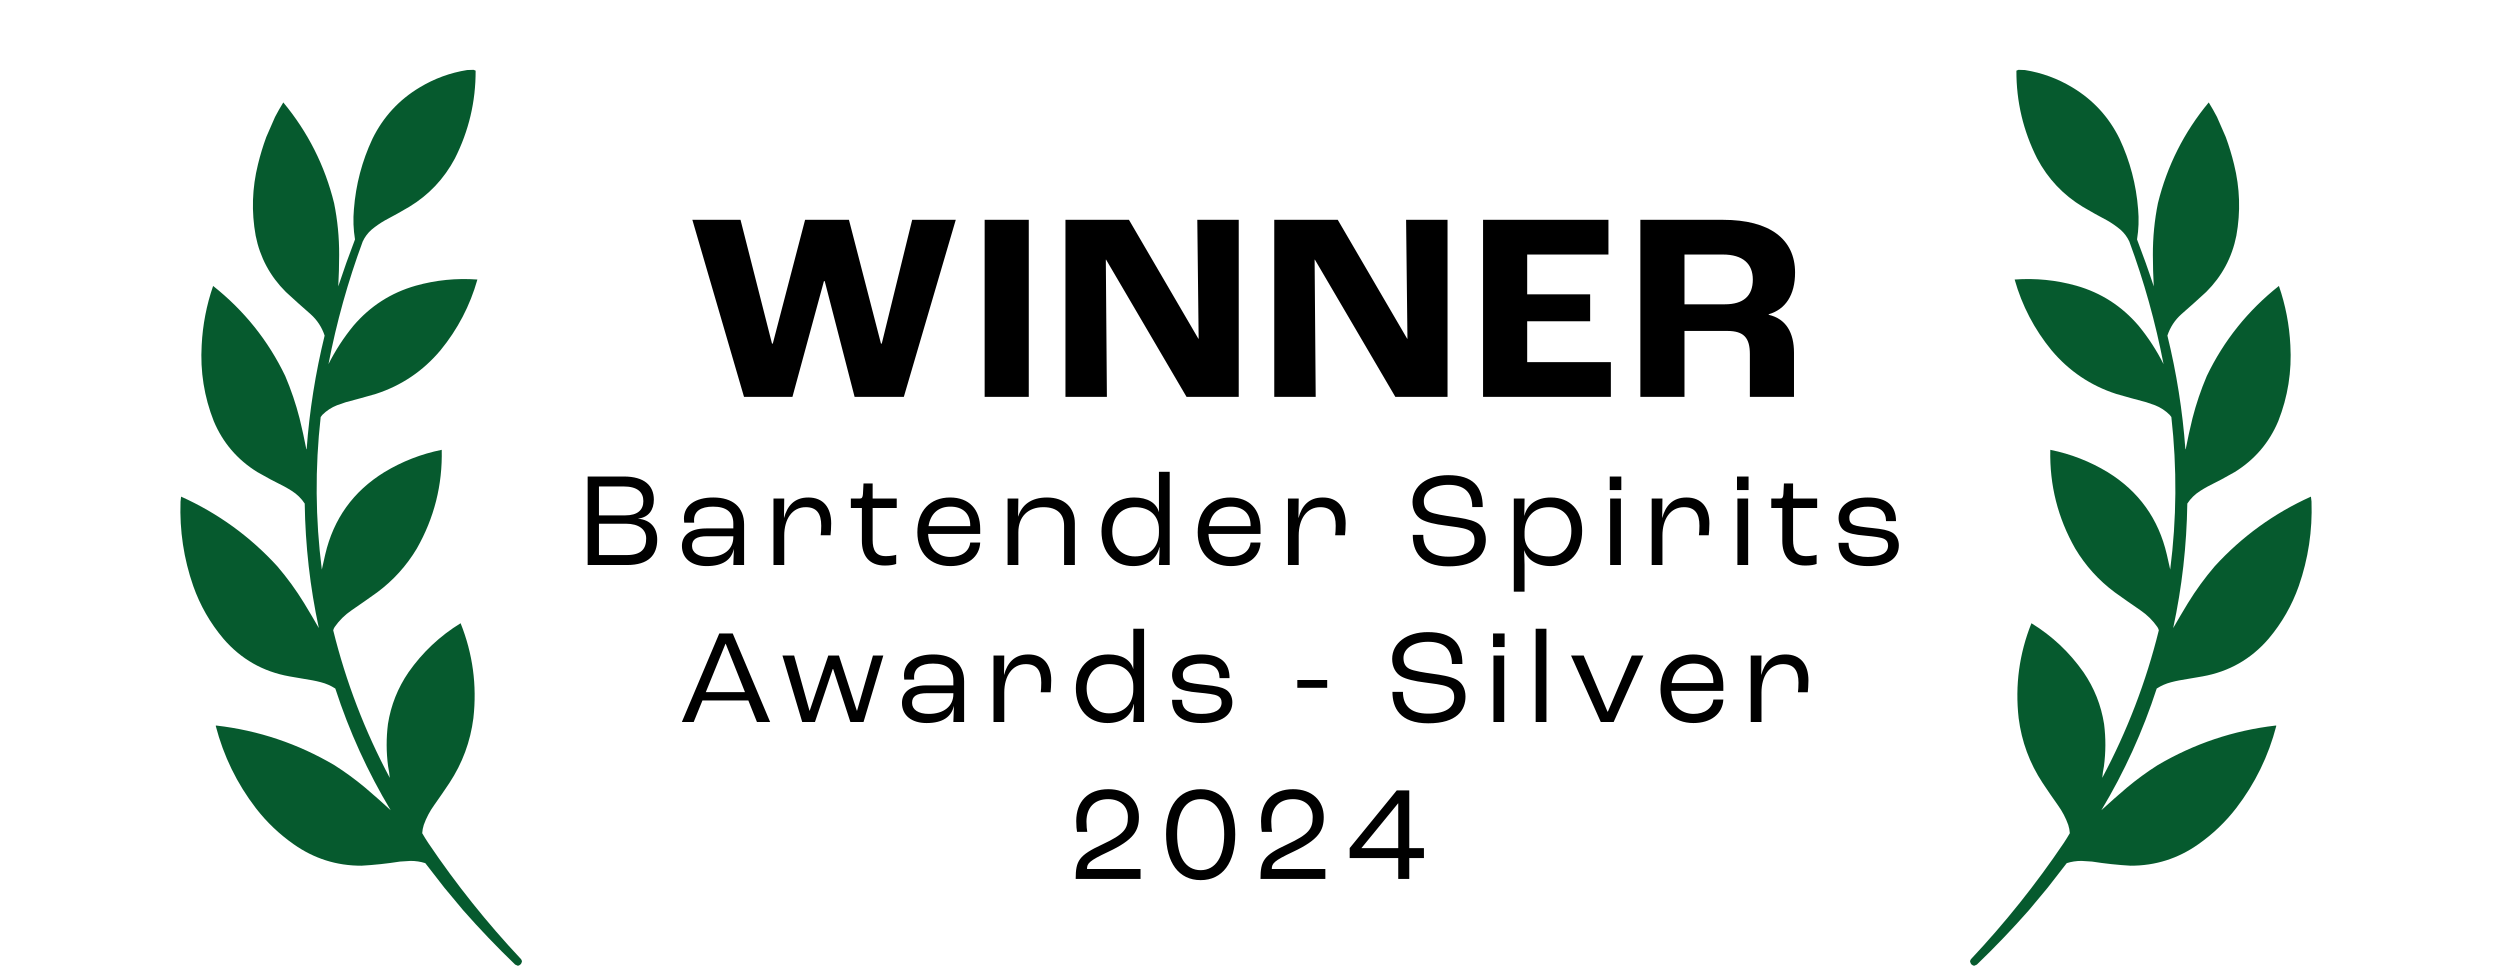
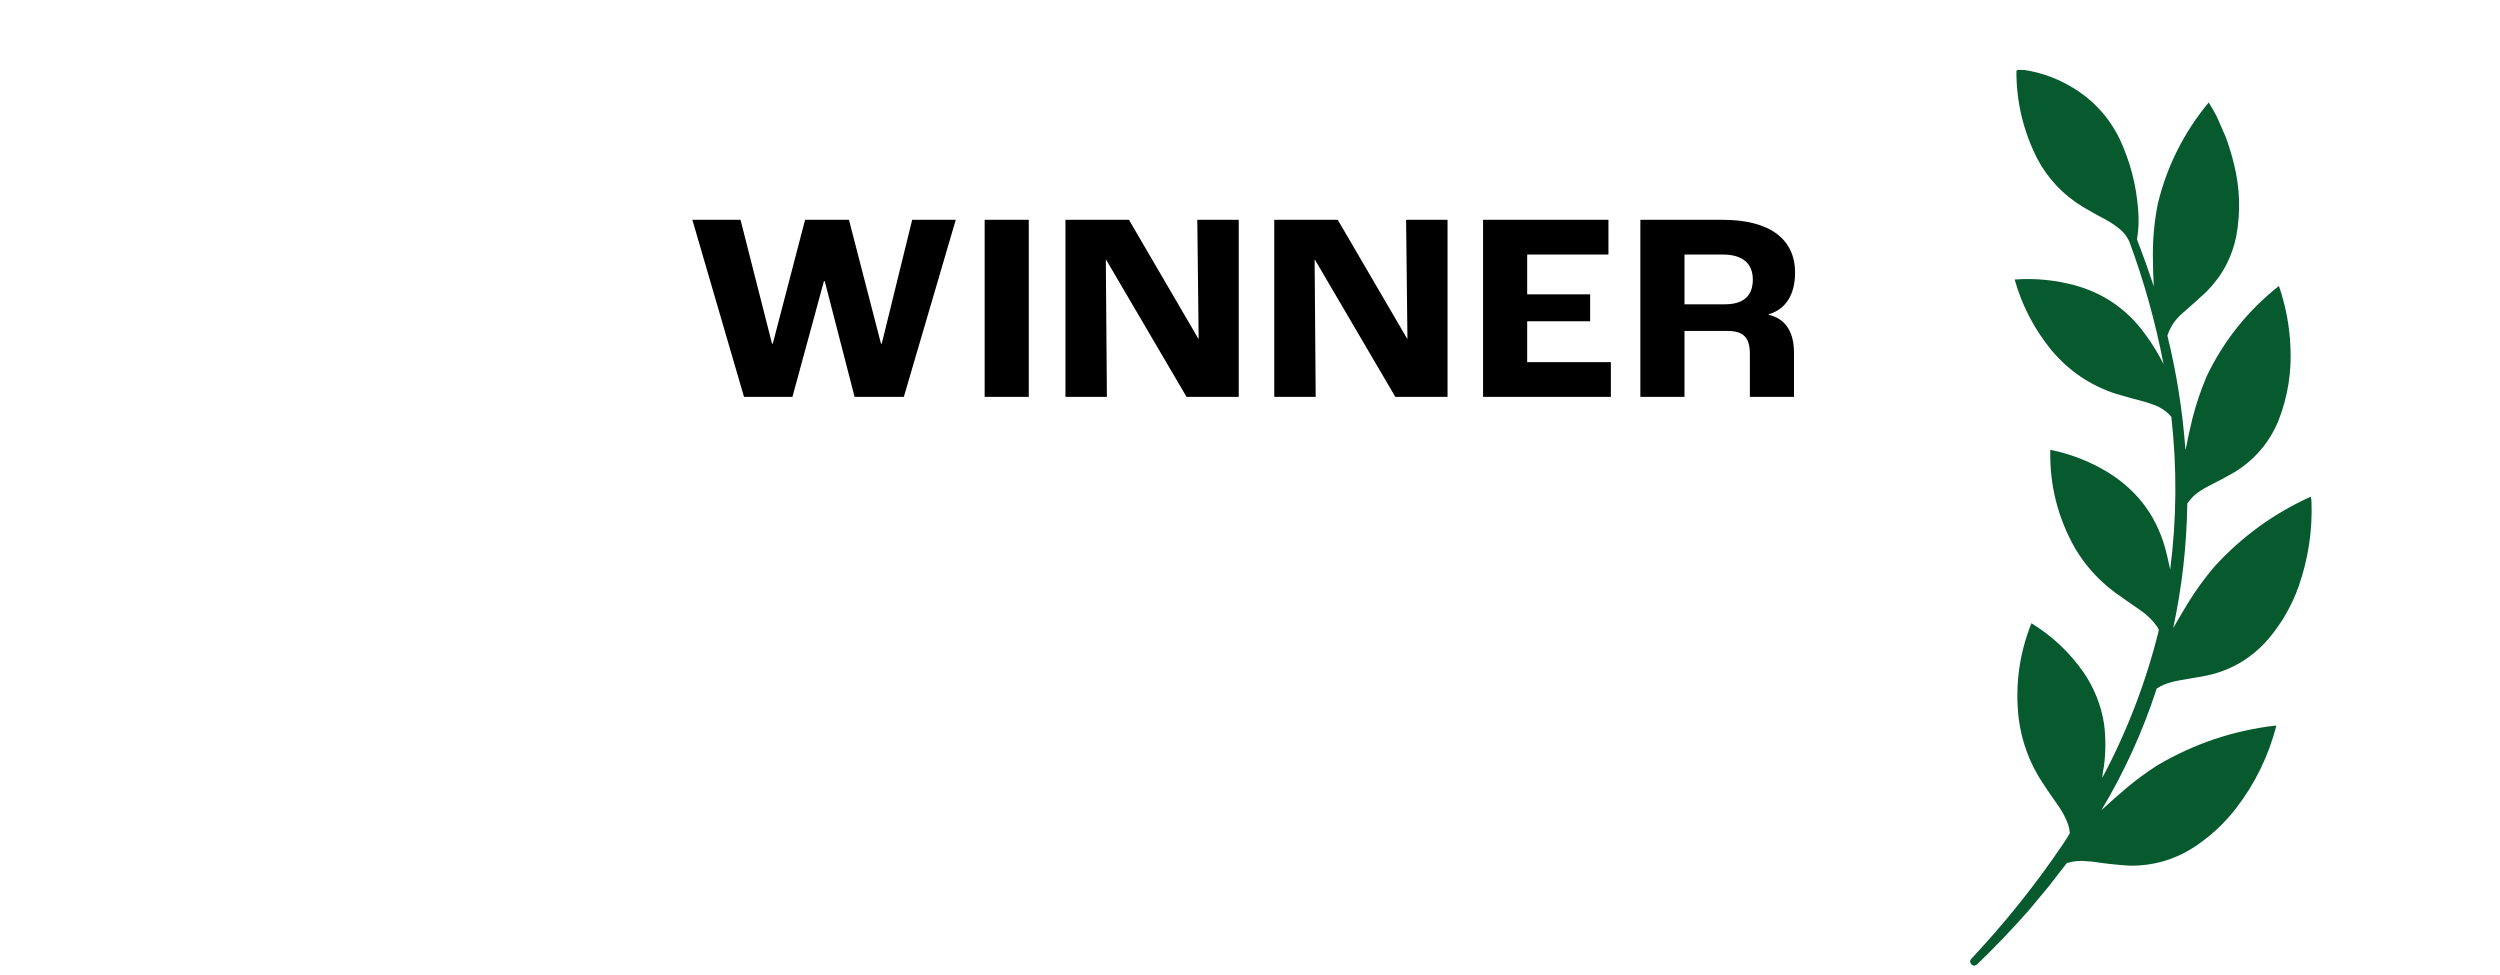
<svg xmlns="http://www.w3.org/2000/svg" fill="none" viewBox="0 0 223 87" height="87" width="223">
  <path fill="black" d="M66.366 35.4L61.758 19.608H66.054L68.862 30.648H68.934L71.814 19.608H75.726L78.582 30.648H78.654L81.366 19.608H85.254L80.622 35.4H76.23L73.566 25.08H73.494L70.686 35.4H66.366ZM87.831 35.4V19.608H91.767V35.4H87.831ZM95.039 35.4V19.608H100.703L106.895 30.216H106.919L106.799 19.608H110.495V35.4H105.839L98.663 23.16H98.639L98.735 35.4H95.039ZM113.664 35.4V19.608H119.328L125.52 30.216H125.544L125.424 19.608H129.12V35.4H124.464L117.288 23.16H117.264L117.36 35.4H113.664ZM132.289 35.4V19.608H143.473V22.704H136.225V26.256H141.841V28.656H136.225V32.304H143.689V35.4H132.289ZM146.32 35.4V19.608H153.688C157.864 19.608 160.12 21.336 160.12 24.312C160.12 26.328 159.256 27.6 157.768 28.032V28.08C159.328 28.44 160.024 29.688 160.024 31.464V35.4H156.088V31.584C156.088 30.144 155.56 29.52 154.072 29.52H150.256V35.4H146.32ZM150.256 27.144H153.856C155.512 27.144 156.352 26.4 156.352 24.936C156.352 23.544 155.488 22.704 153.664 22.704H150.256V27.144Z" />
-   <path fill="black" d="M52.419 50.4V42.504H55.635C57.471 42.504 58.323 43.308 58.323 44.568C58.323 45.48 57.867 46.14 56.931 46.26V46.272C58.023 46.368 58.623 47.088 58.623 48.12C58.623 49.512 57.855 50.4 55.923 50.4H52.419ZM53.427 45.972H55.767C56.883 45.972 57.387 45.48 57.387 44.7C57.387 43.908 56.871 43.392 55.623 43.392H53.427V45.972ZM53.427 49.512H55.887C57.243 49.512 57.639 48.936 57.639 48.024C57.639 47.232 56.991 46.716 55.839 46.716H53.427V49.512ZM63.025 50.496C61.681 50.496 60.828 49.812 60.828 48.696C60.828 47.856 61.416 47.136 63.001 47.136H65.412V46.704C65.412 45.684 64.812 45.192 63.6 45.192C62.508 45.192 61.908 45.6 61.908 46.404C61.908 46.44 61.908 46.524 61.92 46.62H61.032C61.02 46.536 61.008 46.368 61.008 46.26C61.008 45.084 62.017 44.376 63.624 44.376C65.365 44.376 66.373 45.24 66.373 46.788V50.4H65.412C65.424 50.124 65.448 49.572 65.46 48.996H65.448C65.245 49.908 64.501 50.496 63.025 50.496ZM63.217 49.68C64.561 49.68 65.412 48.996 65.412 47.916V47.832H63.084C62.112 47.832 61.728 48.12 61.728 48.696C61.728 49.296 62.281 49.68 63.217 49.68ZM68.994 50.4V44.472H69.954L69.93 46.188H69.942C70.218 45.156 70.83 44.376 72.102 44.376C73.434 44.376 74.142 45.264 74.142 46.692C74.142 47.1 74.106 47.532 74.082 47.748H73.206C73.23 47.568 73.254 47.268 73.254 46.896C73.254 45.804 72.846 45.24 71.874 45.24C70.662 45.24 69.954 46.296 69.954 47.772V50.4H68.994ZM78.932 50.448C77.492 50.448 76.88 49.536 76.88 48.228V45.312H75.896V44.472H76.688C76.88 44.472 76.952 44.376 76.976 44.064L77.024 43.128H77.84V44.472H79.988V45.312H77.84V48.168C77.84 49.068 78.128 49.608 79.016 49.608C79.424 49.608 79.808 49.536 79.94 49.488V50.304C79.76 50.376 79.412 50.448 78.932 50.448ZM87.433 47.184V47.628H82.788C82.849 48.888 83.617 49.68 84.781 49.68C85.776 49.68 86.46 49.176 86.544 48.396H87.433C87.373 49.68 86.329 50.496 84.769 50.496C82.981 50.496 81.829 49.32 81.829 47.484C81.829 45.588 82.969 44.376 84.745 44.376C86.436 44.376 87.433 45.42 87.433 47.184ZM86.544 46.932V46.86C86.544 45.816 85.897 45.192 84.769 45.192C83.713 45.192 83.004 45.804 82.825 46.932H86.544ZM89.877 50.4V44.472H90.837L90.813 46.068H90.825C91.149 45.036 91.977 44.376 93.393 44.376C94.953 44.376 95.877 45.276 95.877 46.692V50.4H94.917V46.896C94.917 45.888 94.341 45.24 93.069 45.24C91.713 45.24 90.837 46.068 90.837 47.484V50.4H89.877ZM101.074 50.496C99.358 50.496 98.254 49.248 98.254 47.4C98.254 45.636 99.358 44.376 101.158 44.376C102.394 44.376 103.15 44.88 103.366 45.66H103.378V42.084H104.338V50.4H103.378C103.414 49.872 103.426 49.344 103.438 48.816H103.414C103.186 49.836 102.394 50.496 101.074 50.496ZM101.23 49.632C102.538 49.632 103.378 48.804 103.378 47.508V47.208C103.378 46.008 102.55 45.24 101.242 45.24C100.006 45.24 99.214 46.164 99.214 47.4C99.214 48.72 100.006 49.632 101.23 49.632ZM112.44 47.184V47.628H107.796C107.856 48.888 108.624 49.68 109.788 49.68C110.784 49.68 111.468 49.176 111.552 48.396H112.44C112.38 49.68 111.336 50.496 109.776 50.496C107.988 50.496 106.836 49.32 106.836 47.484C106.836 45.588 107.976 44.376 109.752 44.376C111.444 44.376 112.44 45.42 112.44 47.184ZM111.552 46.932V46.86C111.552 45.816 110.904 45.192 109.776 45.192C108.72 45.192 108.012 45.804 107.832 46.932H111.552ZM114.885 50.4V44.472H115.845L115.821 46.188H115.833C116.109 45.156 116.721 44.376 117.993 44.376C119.325 44.376 120.033 45.264 120.033 46.692C120.033 47.1 119.997 47.532 119.973 47.748H119.097C119.121 47.568 119.145 47.268 119.145 46.896C119.145 45.804 118.737 45.24 117.765 45.24C116.553 45.24 115.845 46.296 115.845 47.772V50.4H114.885ZM129.212 50.52C126.68 50.52 126.02 49.14 126.02 47.712H126.956C126.956 48.852 127.532 49.656 129.212 49.656C131.024 49.656 131.528 48.948 131.528 48.192C131.528 47.688 131.312 47.412 130.904 47.244C130.472 47.064 129.572 46.968 128.888 46.872C128.072 46.776 127.208 46.584 126.776 46.32C126.32 46.044 125.996 45.516 125.996 44.772C125.996 43.368 127.292 42.384 129.176 42.384C131.384 42.384 132.26 43.404 132.26 45.228H131.324C131.324 43.848 130.556 43.248 129.2 43.248C127.916 43.248 127.004 43.824 127.004 44.688C127.004 45.192 127.196 45.492 127.532 45.66C127.916 45.852 128.864 45.996 129.548 46.092C130.34 46.2 131.168 46.332 131.684 46.596C132.212 46.86 132.536 47.412 132.536 48.132C132.536 49.332 131.792 50.52 129.212 50.52ZM135.031 52.776V44.472H135.991L135.967 45.996H135.979C136.219 45.012 137.059 44.376 138.343 44.376C140.071 44.376 141.127 45.528 141.127 47.34C141.127 49.26 140.059 50.496 138.319 50.496C137.059 50.496 136.219 49.896 135.967 49.092H135.955C135.967 49.488 135.991 50.112 135.991 50.388V52.776H135.031ZM138.187 49.632C139.399 49.632 140.167 48.744 140.167 47.352C140.167 46.068 139.411 45.24 138.163 45.24C136.867 45.24 136.015 46.092 135.991 47.424V47.784C135.991 48.912 136.843 49.632 138.187 49.632ZM143.589 43.716V42.504H144.621V43.716H143.589ZM143.625 50.4V44.472H144.585V50.4H143.625ZM147.33 50.4V44.472H148.29L148.266 46.188H148.278C148.554 45.156 149.166 44.376 150.438 44.376C151.77 44.376 152.478 45.264 152.478 46.692C152.478 47.1 152.442 47.532 152.418 47.748H151.542C151.566 47.568 151.59 47.268 151.59 46.896C151.59 45.804 151.182 45.24 150.21 45.24C148.998 45.24 148.29 46.296 148.29 47.772V50.4H147.33ZM154.94 43.716V42.504H155.972V43.716H154.94ZM154.976 50.4V44.472H155.936V50.4H154.976ZM161.034 50.448C159.594 50.448 158.982 49.536 158.982 48.228V45.312H157.998V44.472H158.79C158.982 44.472 159.054 44.376 159.078 44.064L159.126 43.128H159.942V44.472H162.09V45.312H159.942V48.168C159.942 49.068 160.23 49.608 161.118 49.608C161.526 49.608 161.91 49.536 162.042 49.488V50.304C161.862 50.376 161.514 50.448 161.034 50.448ZM166.616 50.496C164.624 50.496 164 49.56 164 48.42H164.888C164.888 49.212 165.368 49.68 166.604 49.68C167.828 49.68 168.416 49.308 168.416 48.672C168.416 48.432 168.344 48.204 168.044 48.06C167.768 47.928 167.144 47.856 166.412 47.784C165.44 47.7 164.852 47.58 164.492 47.316C164.168 47.076 164 46.644 164 46.212C164 45.096 165.02 44.376 166.604 44.376C168.38 44.376 169.124 45.156 169.124 46.488H168.236C168.224 45.6 167.696 45.192 166.64 45.192C165.62 45.192 164.96 45.564 164.96 46.152C164.96 46.392 164.996 46.68 165.344 46.824C165.632 46.944 166.22 47.016 167 47.1C167.924 47.196 168.38 47.28 168.788 47.508C169.184 47.736 169.376 48.192 169.376 48.636C169.376 49.8 168.416 50.496 166.616 50.496ZM67.519 64.4L66.751 62.48H62.659L61.879 64.4H60.823L64.159 56.504H65.359L68.695 64.4H67.519ZM62.959 61.736H66.451L64.735 57.428H64.711L62.959 61.736ZM71.556 64.4L69.792 58.472H70.836L72.204 63.392H72.228L73.884 58.472H74.832L76.428 63.392H76.452L77.868 58.472H78.792L77.028 64.4H75.852L74.316 59.672H74.28L72.696 64.4H71.556ZM82.651 64.496C81.308 64.496 80.456 63.812 80.456 62.696C80.456 61.856 81.043 61.136 82.627 61.136H85.04V60.704C85.04 59.684 84.439 59.192 83.228 59.192C82.135 59.192 81.535 59.6 81.535 60.404C81.535 60.44 81.535 60.524 81.547 60.62H80.659C80.647 60.536 80.635 60.368 80.635 60.26C80.635 59.084 81.644 58.376 83.251 58.376C84.992 58.376 85.999 59.24 85.999 60.788V64.4H85.04C85.052 64.124 85.076 63.572 85.088 62.996H85.076C84.871 63.908 84.127 64.496 82.651 64.496ZM82.844 63.68C84.188 63.68 85.04 62.996 85.04 61.916V61.832H82.712C81.74 61.832 81.356 62.12 81.356 62.696C81.356 63.296 81.907 63.68 82.844 63.68ZM88.621 64.4V58.472H89.581L89.557 60.188H89.569C89.845 59.156 90.457 58.376 91.729 58.376C93.061 58.376 93.769 59.264 93.769 60.692C93.769 61.1 93.733 61.532 93.709 61.748H92.833C92.857 61.568 92.881 61.268 92.881 60.896C92.881 59.804 92.473 59.24 91.501 59.24C90.289 59.24 89.581 60.296 89.581 61.772V64.4H88.621ZM98.787 64.496C97.071 64.496 95.967 63.248 95.967 61.4C95.967 59.636 97.071 58.376 98.871 58.376C100.107 58.376 100.863 58.88 101.079 59.66H101.091V56.084H102.051V64.4H101.091C101.127 63.872 101.139 63.344 101.151 62.816H101.127C100.899 63.836 100.107 64.496 98.787 64.496ZM98.943 63.632C100.251 63.632 101.091 62.804 101.091 61.508V61.208C101.091 60.008 100.263 59.24 98.955 59.24C97.719 59.24 96.927 60.164 96.927 61.4C96.927 62.72 97.719 63.632 98.943 63.632ZM107.165 64.496C105.173 64.496 104.549 63.56 104.549 62.42H105.437C105.437 63.212 105.917 63.68 107.153 63.68C108.377 63.68 108.965 63.308 108.965 62.672C108.965 62.432 108.893 62.204 108.593 62.06C108.317 61.928 107.693 61.856 106.961 61.784C105.989 61.7 105.401 61.58 105.041 61.316C104.717 61.076 104.549 60.644 104.549 60.212C104.549 59.096 105.569 58.376 107.153 58.376C108.929 58.376 109.673 59.156 109.673 60.488H108.785C108.773 59.6 108.245 59.192 107.189 59.192C106.169 59.192 105.509 59.564 105.509 60.152C105.509 60.392 105.545 60.68 105.893 60.824C106.181 60.944 106.769 61.016 107.549 61.1C108.473 61.196 108.929 61.28 109.337 61.508C109.733 61.736 109.925 62.192 109.925 62.636C109.925 63.8 108.965 64.496 107.165 64.496ZM115.721 61.352V60.656H118.385V61.352H115.721ZM127.398 64.52C124.866 64.52 124.206 63.14 124.206 61.712H125.142C125.142 62.852 125.718 63.656 127.398 63.656C129.21 63.656 129.714 62.948 129.714 62.192C129.714 61.688 129.498 61.412 129.09 61.244C128.658 61.064 127.758 60.968 127.074 60.872C126.258 60.776 125.394 60.584 124.962 60.32C124.506 60.044 124.182 59.516 124.182 58.772C124.182 57.368 125.478 56.384 127.362 56.384C129.57 56.384 130.446 57.404 130.446 59.228H129.51C129.51 57.848 128.742 57.248 127.386 57.248C126.102 57.248 125.19 57.824 125.19 58.688C125.19 59.192 125.382 59.492 125.718 59.66C126.102 59.852 127.05 59.996 127.734 60.092C128.526 60.2 129.354 60.332 129.87 60.596C130.398 60.86 130.722 61.412 130.722 62.132C130.722 63.332 129.978 64.52 127.398 64.52ZM133.18 57.716V56.504H134.212V57.716H133.18ZM133.216 64.4V58.472H134.176V64.4H133.216ZM136.982 64.4V56.084H137.942V64.4H136.982ZM142.788 64.4L140.136 58.472H141.264L143.388 63.476H143.424L145.56 58.472H146.592L143.94 64.4H142.788ZM153.72 61.184V61.628H149.076C149.136 62.888 149.904 63.68 151.068 63.68C152.064 63.68 152.748 63.176 152.832 62.396H153.72C153.66 63.68 152.616 64.496 151.056 64.496C149.268 64.496 148.116 63.32 148.116 61.484C148.116 59.588 149.256 58.376 151.032 58.376C152.724 58.376 153.72 59.42 153.72 61.184ZM152.832 60.932V60.86C152.832 59.816 152.184 59.192 151.056 59.192C150 59.192 149.292 59.804 149.112 60.932H152.832ZM156.164 64.4V58.472H157.124L157.1 60.188H157.112C157.388 59.156 158 58.376 159.272 58.376C160.604 58.376 161.312 59.264 161.312 60.692C161.312 61.1 161.276 61.532 161.252 61.748H160.376C160.4 61.568 160.424 61.268 160.424 60.896C160.424 59.804 160.016 59.24 159.044 59.24C157.832 59.24 157.124 60.296 157.124 61.772V64.4H156.164ZM95.952 78.4C95.952 76.78 96.228 76.3 98.316 75.328C100.296 74.404 100.608 73.924 100.608 72.88C100.608 71.944 99.948 71.284 98.844 71.284C97.596 71.284 96.912 72.064 96.912 73.288C96.912 73.66 96.948 74.02 96.984 74.2H96.072C96.036 74.02 96 73.648 96 73.24C96 71.5 97.044 70.396 98.868 70.396C100.548 70.396 101.592 71.416 101.592 72.88C101.592 74.08 101.148 74.908 98.844 75.988C97.152 76.78 96.96 77.02 96.96 77.512H101.736V78.4H95.952ZM107.099 78.508C105.143 78.508 104.015 76.936 104.015 74.416C104.015 71.944 105.143 70.396 107.099 70.396C109.055 70.396 110.183 71.944 110.183 74.416C110.183 76.936 109.055 78.508 107.099 78.508ZM107.099 77.62C108.455 77.62 109.199 76.396 109.199 74.416C109.199 72.484 108.455 71.284 107.099 71.284C105.743 71.284 104.999 72.484 104.999 74.416C104.999 76.396 105.743 77.62 107.099 77.62ZM112.437 78.4C112.437 76.78 112.713 76.3 114.801 75.328C116.781 74.404 117.093 73.924 117.093 72.88C117.093 71.944 116.433 71.284 115.329 71.284C114.081 71.284 113.397 72.064 113.397 73.288C113.397 73.66 113.433 74.02 113.469 74.2H112.557C112.521 74.02 112.485 73.648 112.485 73.24C112.485 71.5 113.529 70.396 115.353 70.396C117.033 70.396 118.077 71.416 118.077 72.88C118.077 74.08 117.633 74.908 115.329 75.988C113.637 76.78 113.445 77.02 113.445 77.512H118.221V78.4H112.437ZM124.723 78.4V76.54H120.391V75.652L124.591 70.504H125.707V75.652H127.015V76.54H125.707V78.4H124.723ZM121.447 75.652H124.723V71.656H124.711L121.447 75.64V75.652Z" />
-   <path fill="#065A2E" d="M42.251 6.229C42.309 6.254 42.367 6.28 42.426 6.305C42.436 9.062 41.819 11.673 40.575 14.138C39.609 15.952 38.252 17.389 36.504 18.449C35.791 18.871 35.068 19.275 34.334 19.66C33.912 19.901 33.513 20.178 33.138 20.491C32.804 20.787 32.543 21.136 32.354 21.541C31.037 25.104 30.02 28.75 29.301 32.479C29.916 31.257 30.659 30.115 31.528 29.054C33.025 27.303 34.877 26.113 37.085 25.484C38.878 24.982 40.711 24.798 42.584 24.934C41.924 27.268 40.826 29.374 39.288 31.25C37.73 33.102 35.805 34.399 33.513 35.141C32.627 35.397 31.739 35.642 30.849 35.876C30.588 35.966 30.327 36.056 30.067 36.146C29.571 36.341 29.134 36.627 28.755 37.004C28.698 37.064 28.648 37.129 28.605 37.198C28.094 41.743 28.129 46.278 28.707 50.805C28.808 50.356 28.909 49.906 29.011 49.454C29.753 46.275 31.507 43.831 34.273 42.124C35.867 41.159 37.577 40.492 39.403 40.124C39.474 43.266 38.732 46.204 37.176 48.938C36.257 50.471 35.081 51.77 33.649 52.836C32.892 53.379 32.13 53.913 31.361 54.438C30.764 54.844 30.259 55.344 29.846 55.936C29.791 56.025 29.749 56.12 29.722 56.221C30.857 60.815 32.539 65.203 34.768 69.386C34.739 69.044 34.69 68.701 34.619 68.357C34.451 67.099 34.447 65.839 34.606 64.577C34.871 62.903 35.483 61.365 36.441 59.965C37.691 58.183 39.239 56.725 41.086 55.593C42.173 58.311 42.553 61.132 42.226 64.057C41.96 66.149 41.248 68.076 40.089 69.838C39.645 70.506 39.191 71.166 38.727 71.82C38.336 72.362 38.028 72.948 37.803 73.576C37.725 73.818 37.677 74.067 37.66 74.32C37.831 74.618 38.012 74.909 38.202 75.195C40.673 78.86 43.432 82.314 46.478 85.556C46.532 85.626 46.559 85.703 46.559 85.787C46.53 85.852 46.502 85.918 46.473 85.983C46.398 86.069 46.305 86.124 46.193 86.147C46.113 86.112 46.033 86.077 45.953 86.042C44.339 84.49 42.791 82.871 41.308 81.187C40.75 80.518 40.193 79.849 39.635 79.18C39.073 78.445 38.507 77.716 37.936 76.992C37.507 76.857 37.067 76.791 36.618 76.793C36.304 76.806 35.992 76.825 35.681 76.852C34.543 77.032 33.396 77.155 32.239 77.221C30.027 77.225 28.015 76.588 26.203 75.311C24.913 74.407 23.786 73.334 22.823 72.088C21.134 69.888 19.94 67.439 19.241 64.743C19.259 64.726 19.279 64.718 19.303 64.719C23.063 65.157 26.573 66.336 29.834 68.256C30.791 68.866 31.705 69.534 32.576 70.262C33.348 70.918 34.105 71.588 34.847 72.27C32.796 68.854 31.151 65.236 29.91 61.417C29.511 61.159 29.081 60.971 28.62 60.854C28.377 60.789 28.133 60.734 27.886 60.688C27.199 60.575 26.513 60.457 25.828 60.335C23.462 59.914 21.496 58.794 19.93 56.975C18.747 55.573 17.849 54.005 17.237 52.271C16.392 49.842 16.014 47.334 16.102 44.746C16.112 44.596 16.129 44.447 16.154 44.3C19.443 45.782 22.303 47.853 24.735 50.512C25.622 51.548 26.418 52.642 27.125 53.796C27.578 54.542 28.017 55.285 28.441 56.025C27.657 52.379 27.236 48.677 27.181 44.918C26.88 44.461 26.498 44.086 26.034 43.792C25.811 43.649 25.583 43.515 25.351 43.389C24.535 42.987 23.733 42.558 22.945 42.103C21.168 40.998 19.876 39.487 19.07 37.571C18.212 35.396 17.852 33.134 17.99 30.786C18.08 28.978 18.42 27.218 19.01 25.506C21.78 27.702 23.924 30.379 25.442 33.538C25.965 34.767 26.391 36.025 26.72 37.311C26.942 38.218 27.142 39.13 27.32 40.046C27.323 40.079 27.334 40.084 27.353 40.061C27.605 36.641 28.14 33.266 28.957 29.934C28.709 29.184 28.29 28.545 27.699 28.017C26.954 27.368 26.218 26.709 25.494 26.038C24.088 24.638 23.192 22.966 22.806 21.023C22.419 18.893 22.488 16.771 23.012 14.658C23.214 13.828 23.46 13.016 23.752 12.222C24.013 11.624 24.274 11.027 24.535 10.43C24.763 9.993 25.008 9.562 25.27 9.137C27.465 11.781 28.975 14.776 29.801 18.121C30.108 19.639 30.258 21.18 30.253 22.743C30.251 23.678 30.225 24.612 30.173 25.546C30.637 24.138 31.135 22.742 31.666 21.357C31.52 20.465 31.488 19.566 31.57 18.66C31.739 16.466 32.29 14.373 33.223 12.38C34.18 10.433 35.586 8.905 37.44 7.795C38.752 7.004 40.162 6.488 41.67 6.248C41.866 6.234 42.06 6.228 42.251 6.229Z" clip-rule="evenodd" fill-rule="evenodd" opacity="0.994" />
  <path fill="#065A2E" d="M180.038 6.229C179.98 6.254 179.922 6.28 179.863 6.305C179.853 9.062 180.47 11.673 181.714 14.138C182.68 15.952 184.037 17.389 185.785 18.449C186.498 18.871 187.221 19.275 187.955 19.66C188.377 19.901 188.776 20.178 189.151 20.491C189.485 20.787 189.746 21.136 189.935 21.541C191.252 25.104 192.269 28.75 192.988 32.479C192.373 31.257 191.631 30.115 190.761 29.054C189.264 27.303 187.412 26.113 185.204 25.484C183.411 24.982 181.578 24.798 179.706 24.934C180.365 27.268 181.463 29.374 183.001 31.25C184.559 33.102 186.484 34.399 188.776 35.141C189.662 35.397 190.55 35.642 191.44 35.876C191.701 35.966 191.962 36.056 192.222 36.146C192.718 36.341 193.155 36.627 193.534 37.004C193.591 37.064 193.641 37.129 193.685 37.198C194.195 41.743 194.161 46.278 193.582 50.805C193.481 50.356 193.38 49.906 193.278 49.454C192.536 46.275 190.782 43.831 188.016 42.124C186.422 41.159 184.712 40.492 182.886 40.124C182.815 43.266 183.557 46.204 185.113 48.938C186.032 50.471 187.208 51.77 188.64 52.836C189.397 53.379 190.159 53.913 190.928 54.438C191.525 54.844 192.03 55.344 192.443 55.936C192.499 56.025 192.54 56.12 192.567 56.221C191.432 60.815 189.75 65.203 187.521 69.386C187.55 69.044 187.599 68.701 187.67 68.357C187.838 67.099 187.843 65.839 187.683 64.577C187.418 62.903 186.806 61.365 185.849 59.965C184.598 58.183 183.05 56.725 181.204 55.593C180.116 58.311 179.736 61.132 180.063 64.057C180.329 66.149 181.041 68.076 182.201 69.838C182.644 70.506 183.098 71.166 183.562 71.82C183.953 72.362 184.261 72.948 184.486 73.576C184.564 73.818 184.612 74.067 184.629 74.32C184.458 74.618 184.277 74.909 184.088 75.195C181.616 78.86 178.857 82.314 175.811 85.556C175.757 85.626 175.73 85.703 175.73 85.787C175.759 85.852 175.787 85.918 175.816 85.983C175.891 86.069 175.984 86.124 176.096 86.147C176.176 86.112 176.256 86.077 176.336 86.042C177.95 84.49 179.498 82.871 180.981 81.187C181.539 80.518 182.096 79.849 182.654 79.18C183.216 78.445 183.782 77.716 184.353 76.992C184.782 76.857 185.222 76.791 185.671 76.793C185.985 76.806 186.297 76.825 186.608 76.852C187.746 77.032 188.893 77.155 190.05 77.221C192.262 77.225 194.274 76.588 196.086 75.311C197.376 74.407 198.503 73.334 199.466 72.088C201.156 69.888 202.35 67.439 203.048 64.743C203.031 64.726 203.01 64.718 202.986 64.719C199.226 65.157 195.716 66.336 192.455 68.256C191.498 68.866 190.584 69.534 189.713 70.262C188.941 70.918 188.184 71.588 187.442 72.27C189.493 68.854 191.139 65.236 192.379 61.417C192.778 61.159 193.208 60.971 193.669 60.854C193.912 60.789 194.157 60.734 194.403 60.688C195.09 60.575 195.776 60.457 196.461 60.335C198.827 59.914 200.793 58.794 202.359 56.975C203.542 55.573 204.44 54.005 205.052 52.271C205.897 49.842 206.275 47.334 206.187 44.746C206.177 44.596 206.16 44.447 206.135 44.3C202.846 45.782 199.986 47.853 197.554 50.512C196.668 51.548 195.871 52.642 195.164 53.796C194.711 54.542 194.272 55.285 193.848 56.025C194.633 52.379 195.053 48.677 195.108 44.918C195.409 44.461 195.791 44.086 196.256 43.792C196.478 43.649 196.706 43.515 196.938 43.389C197.754 42.987 198.556 42.558 199.344 42.103C201.121 40.998 202.413 39.487 203.219 37.571C204.077 35.396 204.437 33.134 204.299 30.786C204.209 28.978 203.869 27.218 203.279 25.506C200.509 27.702 198.365 30.379 196.847 33.538C196.324 34.767 195.898 36.025 195.569 37.311C195.347 38.218 195.147 39.13 194.969 40.046C194.966 40.079 194.955 40.084 194.936 40.061C194.684 36.641 194.149 33.266 193.332 29.934C193.58 29.184 193.999 28.545 194.59 28.017C195.335 27.368 196.071 26.709 196.796 26.038C198.201 24.638 199.097 22.966 199.483 21.023C199.87 18.893 199.801 16.771 199.277 14.658C199.075 13.828 198.829 13.016 198.537 12.222C198.276 11.624 198.015 11.027 197.754 10.43C197.526 9.993 197.281 9.562 197.019 9.137C194.824 11.781 193.314 14.776 192.488 18.121C192.181 19.639 192.031 21.18 192.036 22.743C192.038 23.678 192.064 24.612 192.116 25.546C191.652 24.138 191.154 22.742 190.623 21.357C190.769 20.465 190.801 19.566 190.719 18.66C190.55 16.466 189.999 14.373 189.066 12.38C188.109 10.433 186.703 8.905 184.849 7.795C183.537 7.004 182.127 6.488 180.619 6.248C180.423 6.234 180.229 6.228 180.038 6.229Z" clip-rule="evenodd" fill-rule="evenodd" opacity="0.994" />
</svg>